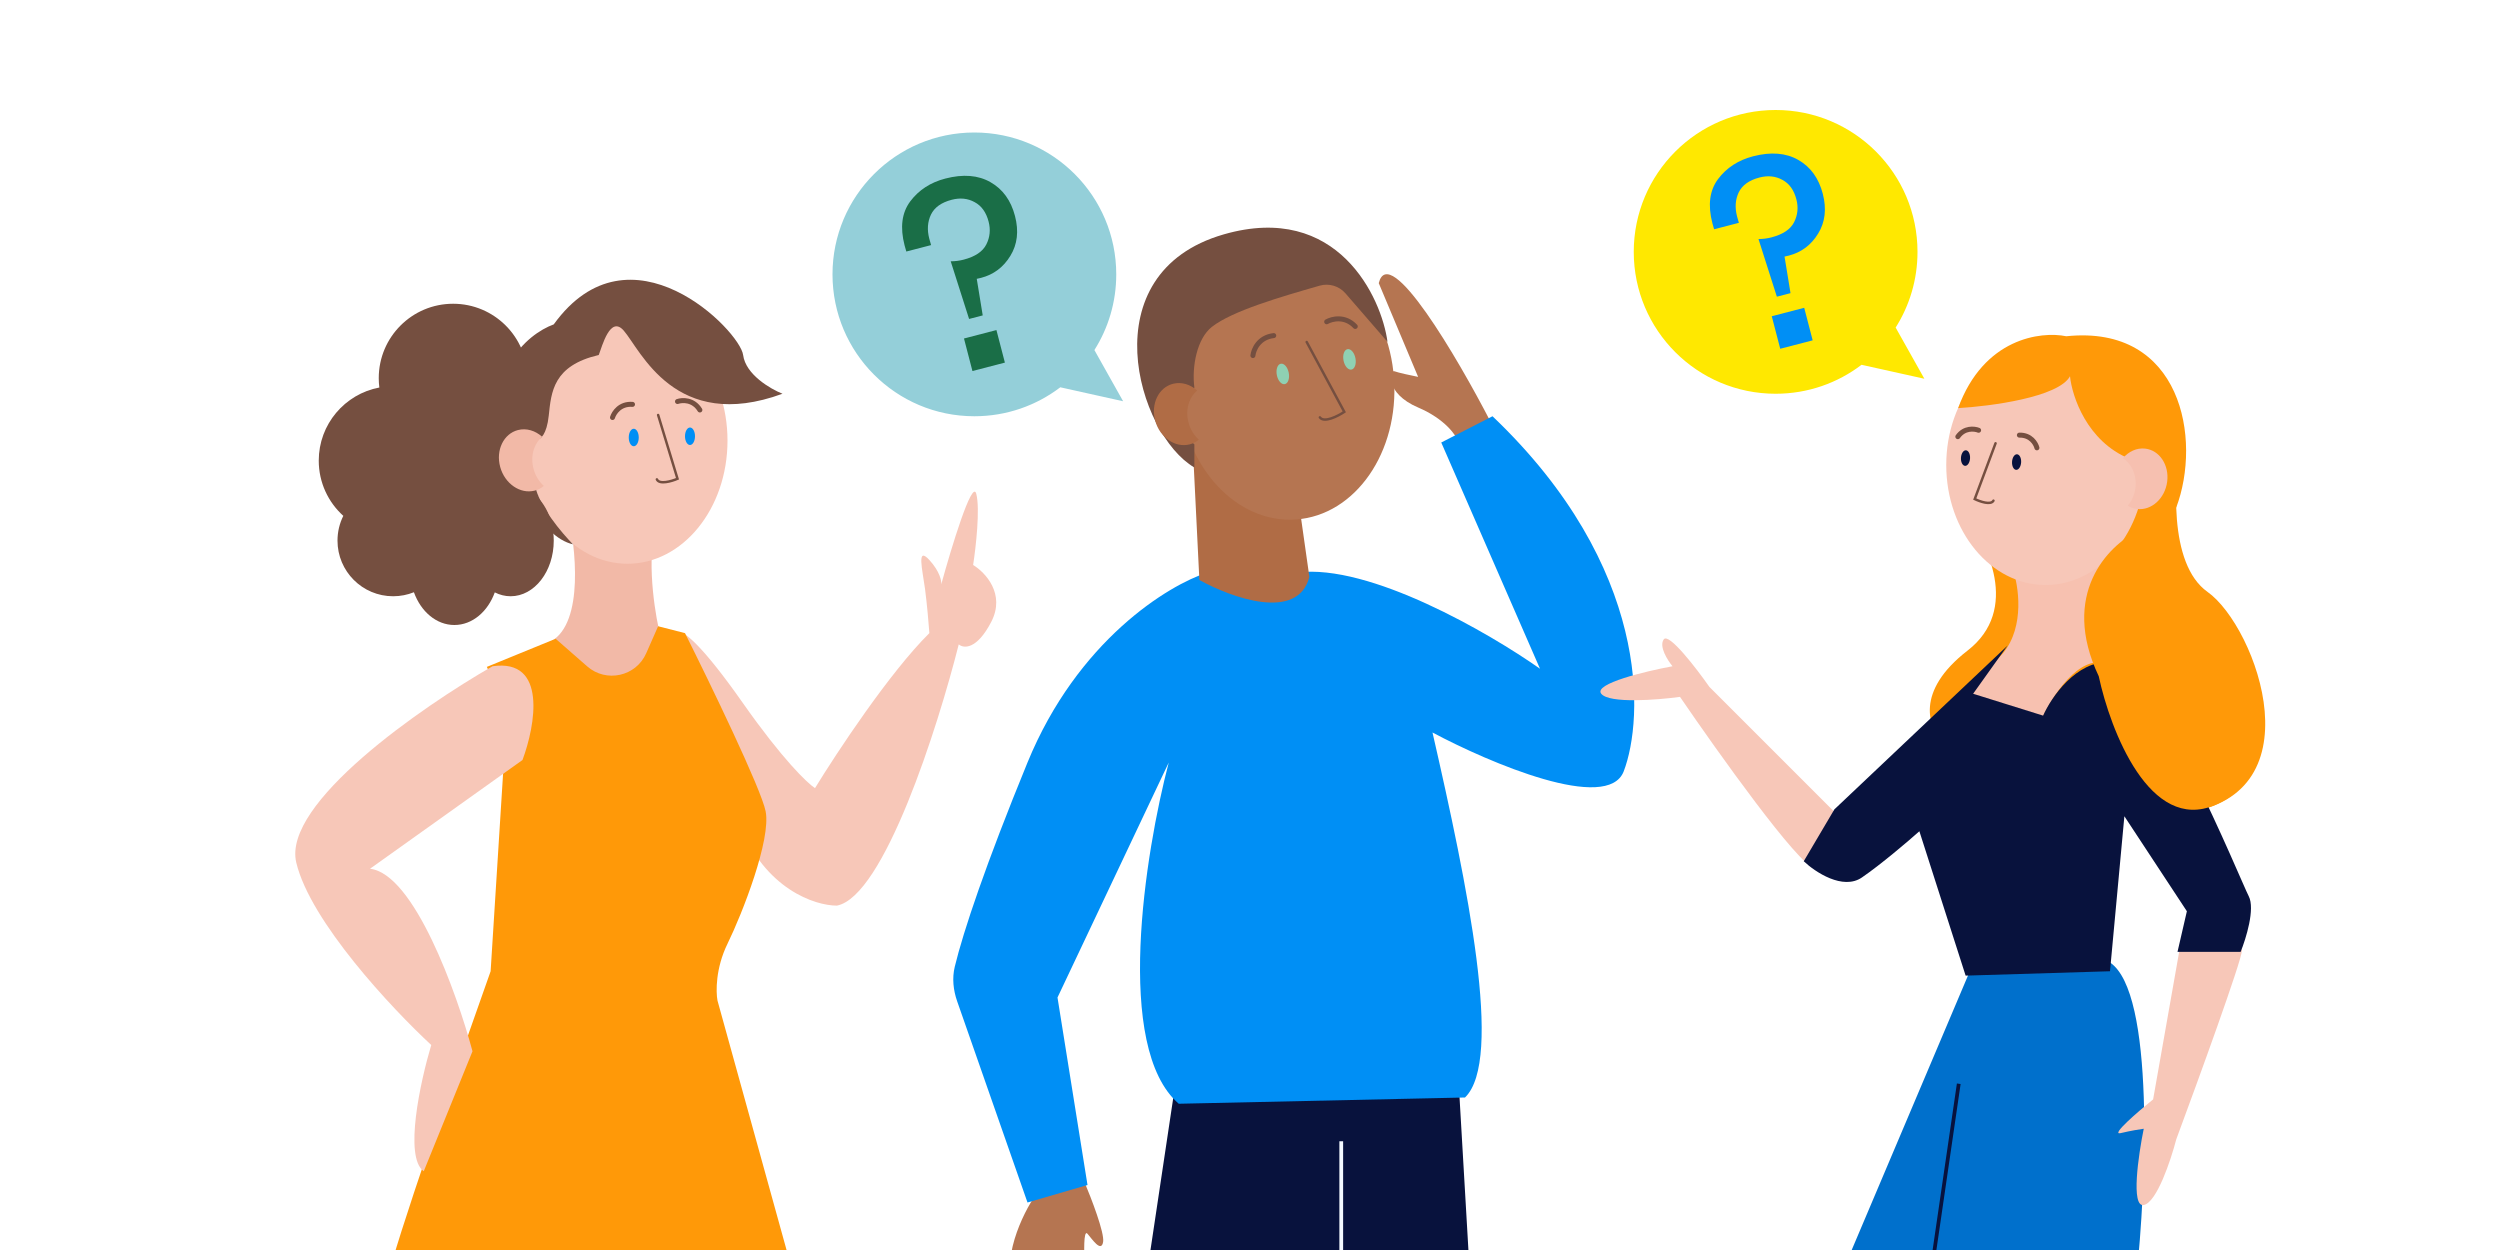
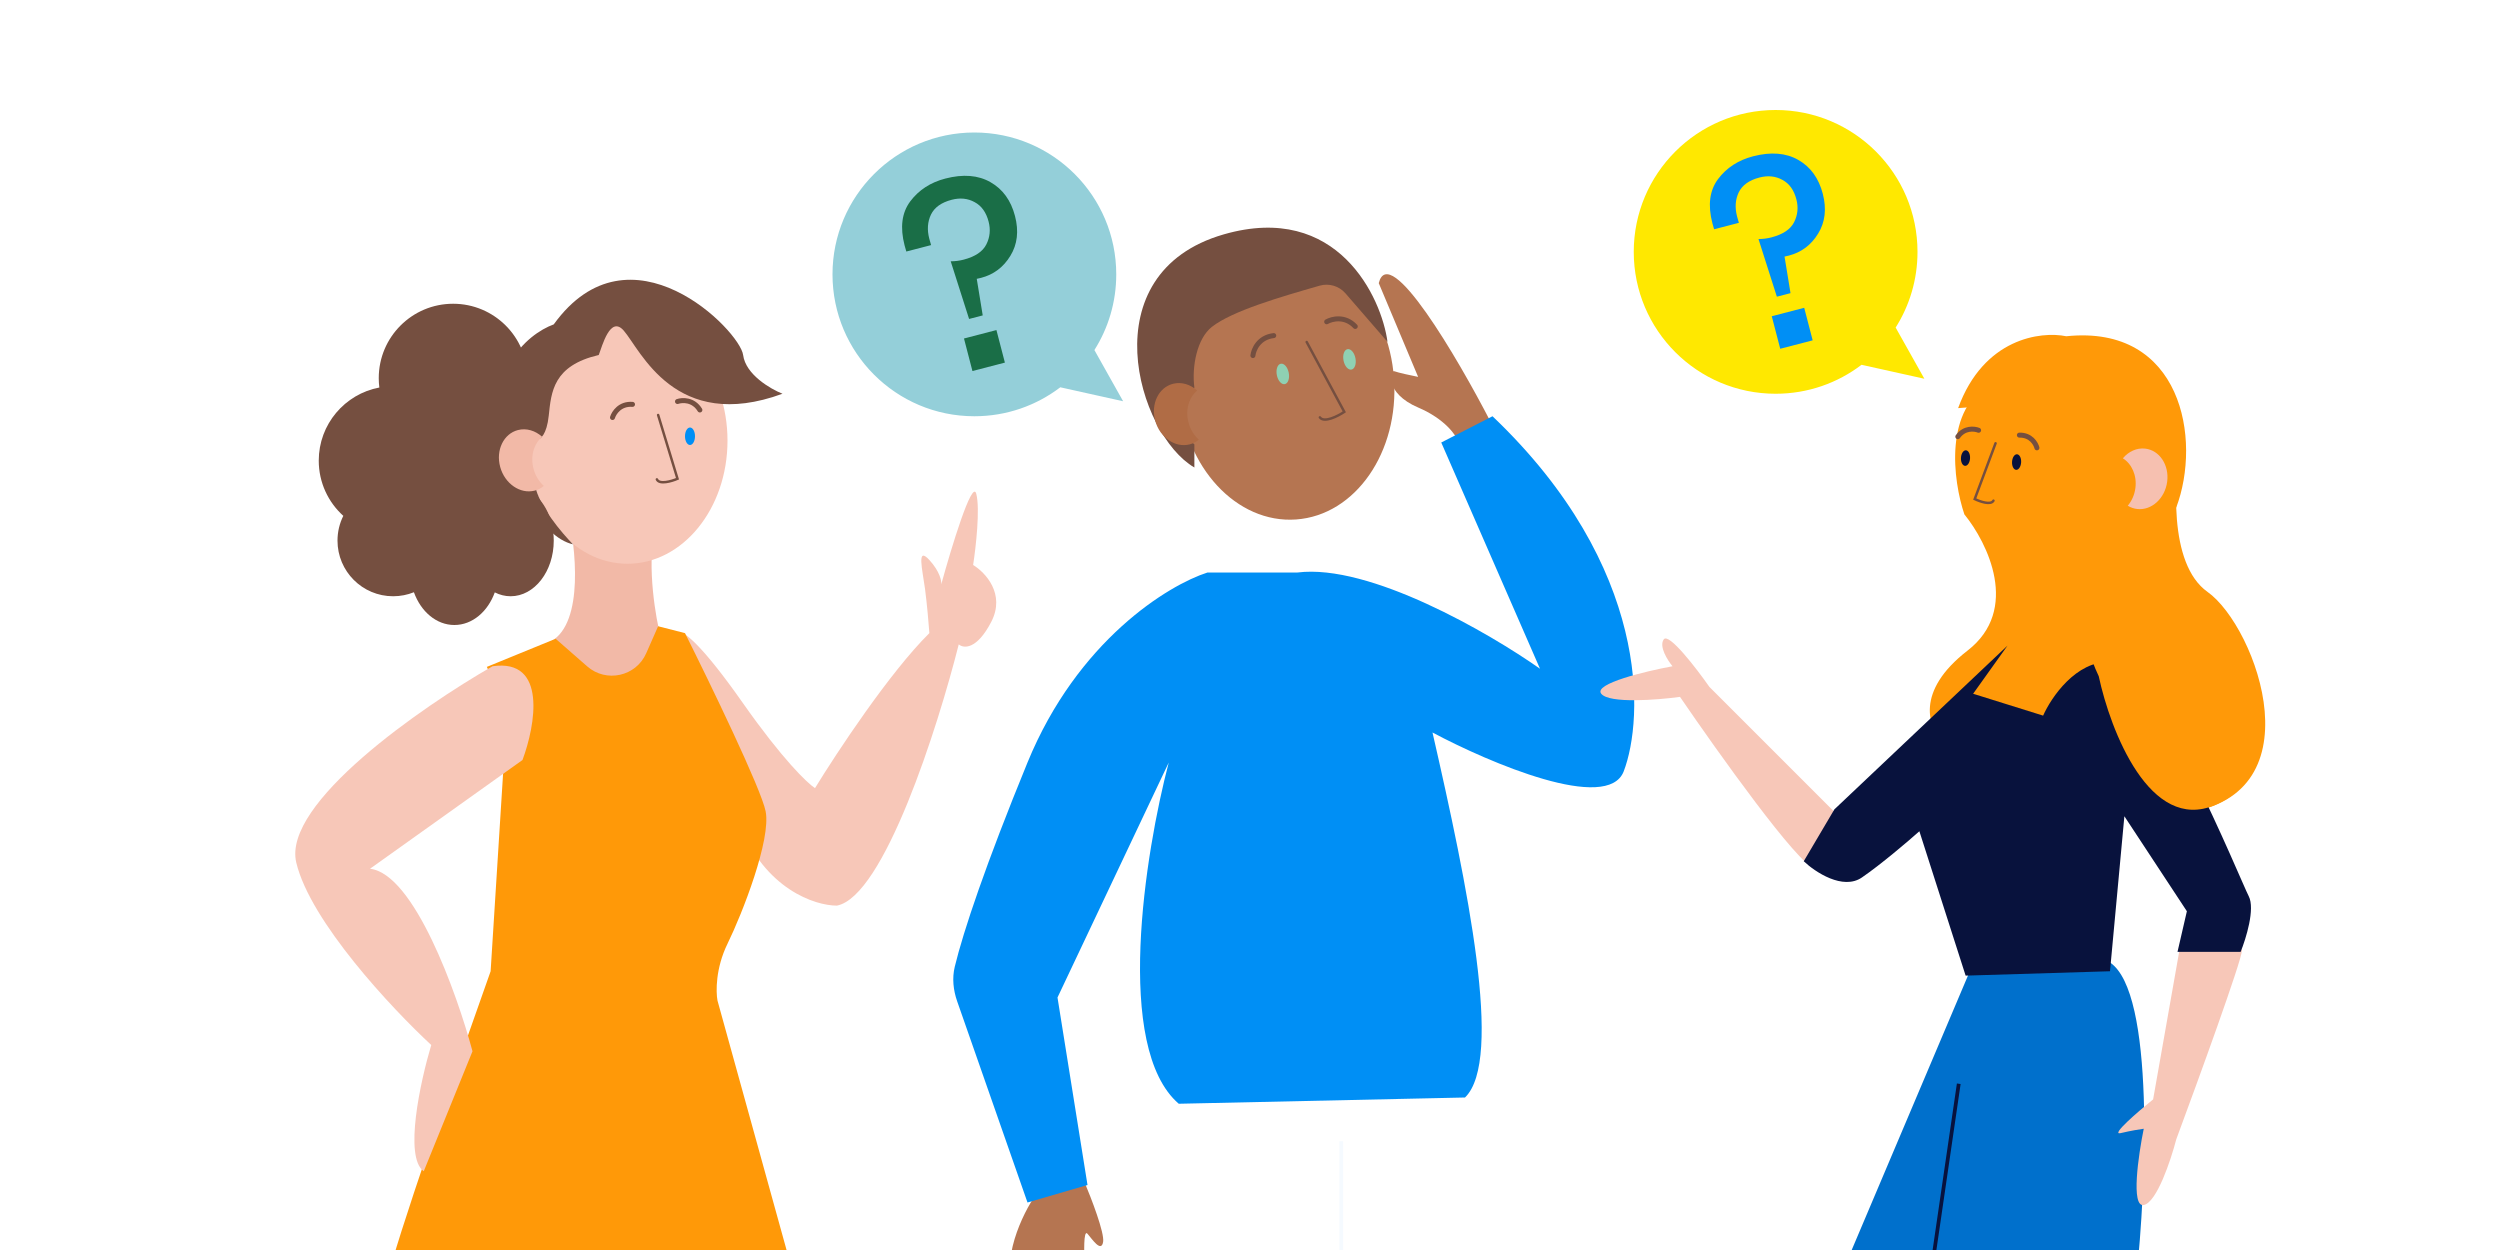
<svg xmlns="http://www.w3.org/2000/svg" width="2000" height="1000" viewBox="0 0 2000 1000" fill="none">
  <rect x="0" y="0" width="2000" height="1000" fill="#333333" stroke="none" />
  <g clip-path="url(#clip0_499_143)">
    <rect width="2000" height="1000" fill="white" />
    <path d="M1620.17 611.154L1600.19 646.904C1600.11 647.042 1600.06 647.194 1600.04 647.351C1600.02 647.509 1600.03 647.668 1600.07 647.82C1600.11 647.972 1600.18 648.114 1600.28 648.236C1600.37 648.358 1600.49 648.458 1600.62 648.531C1606.11 651.438 1612.49 652.019 1618.44 650.152C1624.39 648.284 1629.46 644.113 1632.6 638.501L1653.17 601.702C1647.66 598.413 1641.09 597.561 1634.9 599.334C1628.71 601.106 1623.41 605.358 1620.17 611.154Z" fill="#0071CC" />
    <path d="M1621.75 601.952L1620.24 603.528L1627.08 610.667L1628.6 609.091L1621.75 601.952Z" fill="#0071CC" />
    <path d="M1619.63 604.665C1621.39 604.651 1622.83 603.154 1622.84 601.32C1622.85 599.486 1621.44 598.011 1619.68 598.025C1617.92 598.038 1616.48 599.536 1616.47 601.369C1616.46 603.203 1617.87 604.679 1619.63 604.665Z" fill="#0071CC" />
    <path d="M1616.85 623.741L1616.54 664.871C1616.54 665.029 1616.57 665.186 1616.63 665.332C1616.69 665.478 1616.77 665.609 1616.88 665.718C1616.99 665.827 1617.12 665.912 1617.26 665.967C1617.4 666.022 1617.56 666.047 1617.71 666.039C1623.89 665.677 1629.75 662.851 1634.05 658.145C1638.36 653.44 1640.78 647.216 1640.83 640.763L1641.15 598.426C1637.98 598.451 1634.84 599.125 1631.9 600.41C1628.97 601.696 1626.3 603.567 1624.04 605.918C1621.79 608.269 1619.99 611.052 1618.76 614.11C1617.52 617.168 1616.87 620.441 1616.85 623.741Z" fill="#018FF6" />
    <path d="M1624.28 623.683C1624.25 628.293 1625.97 632.699 1629.08 635.934C1632.18 639.169 1636.41 640.967 1640.83 640.933L1641.09 606.175C1638.9 606.192 1636.73 606.658 1634.7 607.547C1632.67 608.436 1630.82 609.731 1629.26 611.357C1627.7 612.982 1626.46 614.908 1625.6 617.023C1624.75 619.138 1624.3 621.401 1624.28 623.683Z" fill="white" />
    <path d="M1655.81 627.962L1640.96 623.553L1640.83 640.932C1644.23 640.906 1647.56 639.797 1650.36 637.756C1653.17 635.714 1655.32 632.836 1656.54 629.508C1656.59 629.356 1656.62 629.193 1656.61 629.031C1656.61 628.868 1656.57 628.709 1656.5 628.564C1656.43 628.419 1656.33 628.291 1656.22 628.187C1656.1 628.084 1655.96 628.007 1655.81 627.962Z" fill="#FF9A07" />
    <path d="M1663.82 615.171C1662.21 610.243 1659.17 605.982 1655.11 602.981C1651.04 599.98 1646.16 598.387 1641.15 598.426L1640.96 623.553L1663.05 616.683C1663.19 616.638 1663.33 616.562 1663.45 616.461C1663.57 616.36 1663.67 616.234 1663.74 616.093C1663.81 615.952 1663.85 615.797 1663.87 615.639C1663.88 615.48 1663.86 615.321 1663.82 615.171Z" fill="#FF9A07" />
    <path d="M1634.09 619.17C1635.55 619.159 1636.74 617.914 1636.75 616.391C1636.77 614.868 1635.59 613.642 1634.13 613.653C1632.67 613.665 1631.47 614.909 1631.46 616.432C1631.45 617.955 1632.63 619.181 1634.09 619.17Z" fill="#07133D" />
    <path d="M441 513C467.4 497.8 460.667 437.333 454 409L527 416C516.6 438.4 522.667 483.333 527 503L501 569L441 513Z" fill="#F2B9A7" />
    <ellipse cx="502" cy="352.5" rx="80" ry="98.5" fill="#F7C7B8" />
    <path fill-rule="evenodd" clip-rule="evenodd" d="M422 302.5C422 317.334 416.571 330.901 407.592 341.321C416.317 349.396 422 362.592 422 377.5C422 382.111 421.456 386.558 420.447 390.74C433.613 397.009 443 413.341 443 432.5C443 457.077 427.554 477 408.5 477C404.027 477 399.753 475.902 395.831 473.904C390.246 489.297 377.87 500 363.5 500C349.094 500 336.693 489.244 331.127 473.79C325.99 475.86 320.378 477 314.5 477C289.923 477 270 457.077 270 432.5C270 425.379 271.672 418.649 274.646 412.681C262.582 401.792 255 386.031 255 368.5C255 339.408 275.879 315.192 303.471 310.02C303.16 307.557 303 305.047 303 302.5C303 269.639 329.639 243 362.5 243C395.361 243 422 269.639 422 302.5Z" fill="#754F40" />
    <path d="M439 332.5C437.4 347.7 432.333 351.5 430 351.5C418 357.9 423.667 378.5 428 388C430.8 404.4 449.5 426.5 458.5 435.5C432.1 429.5 412.5 384.667 406 363C384 299 421.5 267.334 443 259.5C504 175 592 264.5 594.5 284C596.5 299.601 616.333 311.167 626 315C540 346.5 512.5 280 499 264.5C488.2 252.1 481.833 276.667 479 284C442.5 292.5 441 313.5 439 332.5Z" fill="#754F40" />
    <path d="M427.722 392.509C416.185 395.455 403.847 386.992 400.165 373.606C396.484 360.219 402.853 346.979 414.39 344.033C421.214 342.29 428.317 344.539 433.745 349.437C427.076 354.987 424.07 365.076 426.868 375.249C428.371 380.718 431.32 385.365 435.069 388.748C432.963 390.501 430.492 391.802 427.722 392.509Z" fill="#F2B9A7" />
-     <ellipse cx="507" cy="350" rx="4" ry="7" fill="#008FF5" />
    <ellipse cx="552" cy="349" rx="4" ry="7" fill="#008FF5" />
    <path d="M526.5 332L542 383C537.333 385 527.5 387.9 525.5 383.5" stroke="#754F40" stroke-width="2" stroke-linecap="round" />
    <path d="M490 334C491.167 330.167 496 322.7 506 323.5" stroke="#754F40" stroke-width="4" stroke-linecap="round" />
    <path d="M542 321.203C545.788 319.895 554.67 319.421 559.897 327.983" stroke="#754F40" stroke-width="4" stroke-linecap="round" />
    <path d="M594 562C562 516.4 548 506 545 506.5L591.5 659C611.9 711.4 652 724.5 669.5 724.5C707.1 717.3 750.167 582.167 767 515.5C770.833 518.833 781.4 519.9 793 497.5C804.6 475.1 788.167 457.833 778.5 452C780.667 438 784.2 407 781 395C777.8 383 761 438.333 753 467.5C753.333 464.833 751.9 457.2 743.5 448C733 436.5 738 456 740 471C741.6 483 743 499.667 743.5 506.5C711.9 537.7 669.333 602.167 652 630.5C646 626.667 626 607.6 594 562Z" fill="#F7C7B8" />
    <path d="M389.5 533.5L444.5 511L469.763 533.105C485.002 546.44 508.804 541.156 516.97 522.625L526.5 501L548 506.5C568 546.5 608.9 631 612.5 649C617 671.5 594 730.5 582 755C572.4 774.6 572.667 793.5 574 800.5L637 1028L310.5 1022.5C314.1 1000.1 366.667 849.5 392.5 777L403 610.5C411.8 592.1 397.667 551.5 389.5 533.5Z" fill="#FF9908" />
    <path d="M237 690C225.8 642.8 337 565.667 394 533C438.001 526.6 428.334 580.334 418 608L296 695C331.2 699 365.333 794 378 841L339 937C323 925.8 336.333 865 345 836C313.667 807 248.2 737.2 237 690Z" fill="#F7C7B8" />
-     <path d="M912 1056L940 869L1166 850L1178 1056H912Z" fill="#08123D" />
    <path d="M815 1039.5C797.8 1015.9 815.5 976 826.5 959L867.5 945.5C873 958.5 883.7 986.3 882.5 993.5C881 1002.5 873.5 991 870 987C866.5 983 867.5 1004.5 867.5 1008C867.5 1011.5 836.5 1069 815 1039.5Z" fill="#B57551" />
    <path d="M1103 226.5C1111.4 192.9 1166.17 286.5 1192.5 337.5L1167 354C1165.17 348.5 1156.1 335.2 1134.5 326C1107.5 314.5 1111.5 295.5 1115.5 297C1118.7 298.2 1129.5 300.5 1134.5 301.5L1103 226.5Z" fill="#B57551" />
    <path d="M822 610C862 512.4 934.667 468 966 458H1038C1095.6 450.8 1191.33 506.333 1232 535L1153 354L1194 333C1321 454 1315 575 1299 617C1286.2 650.6 1191.67 610.333 1146 586C1174 708.4 1203 848 1172 878L943 883C891 838.2 916 682.333 935 610L846 798L870 948L822 962L765.759 801.115C762.631 792.166 761.587 782.602 763.808 773.386C770.656 744.965 788.708 691.233 822 610Z" fill="#008FF5" />
    <path d="M1073 913V1008" stroke="#F5FAFF" stroke-width="3" />
-     <path d="M959.501 464L954.001 352.5L983.501 328.5L1037.5 391L1047.5 461.5C1038.3 497.5 985.001 478.167 959.501 464Z" fill="#B06C45" />
    <ellipse cx="1029.27" cy="308.852" rx="86.135" ry="107" transform="rotate(-4.076 1029.27 308.852)" fill="#B57551" />
    <path d="M969.5 261.5C957.554 270.863 953.333 293.333 955.5 310L942 343.5L955.5 355.5V374C910 347.5 871.5 218.5 979 187.5C1070.18 161.207 1105.33 238.333 1110 273.5L1076.39 234.692C1071.28 228.785 1063.19 226.392 1055.68 228.547C1024.39 237.528 985.781 248.74 969.5 261.5Z" fill="#754F40" />
    <path d="M951.723 355.509C940.186 358.455 927.848 349.992 924.166 336.606C920.485 323.219 926.854 309.979 938.391 307.033C945.215 305.29 952.318 307.539 957.746 312.437C951.077 317.987 948.071 328.076 950.868 338.249C952.372 343.718 955.321 348.365 959.07 351.748C956.964 353.501 954.493 354.802 951.723 355.509Z" fill="#B06C45" />
    <ellipse cx="1026.23" cy="299.144" rx="4.854" ry="8.318" transform="rotate(-11.061 1026.23 299.144)" fill="#8FD1B3" />
    <ellipse cx="1079.59" cy="287.501" rx="4.854" ry="8.318" transform="rotate(-11.061 1079.59 287.501)" fill="#8FD1B3" />
    <path d="M1045.35 273.612L1075.43 329.48C1070.33 332.899 1059.28 338.57 1055.9 333.905" stroke="#754F40" stroke-width="2" stroke-linecap="round" />
    <path d="M1002.33 284.442C1002.85 279.7 1006.9 269.867 1018.99 268.472" stroke="#754F40" stroke-width="4" stroke-linecap="round" />
    <path d="M1061.34 257.412C1065.56 255.005 1076.03 252.384 1084.2 261.153" stroke="#754F40" stroke-width="4" stroke-linecap="round" />
    <path d="M1766 473.5C1734.4 451.1 1739.17 382.5 1745.5 351C1736 300.5 1643.5 280.5 1594 306C1554.4 326.4 1562.5 384.833 1571.5 411.5C1590 434.167 1616.4 487.7 1574 520.5C1531.6 553.3 1543 582.5 1554 593C1578.5 615.667 1650.4 659 1742 651C1856.5 641 1805.5 501.5 1766 473.5Z" fill="#FF9908" />
-     <path d="M1602.5 522.5C1620.1 500.9 1614.83 468.167 1610 454.5L1697 412.5L1685.5 531C1663.5 523 1641.67 557 1633.5 575C1614.33 568.833 1575.4 556.5 1573 556.5C1570.6 556.5 1591.67 533.833 1602.5 522.5Z" fill="#F7C1B0" />
-     <ellipse cx="1636.5" cy="372" rx="79.5" ry="96" fill="#F7C7B8" />
    <ellipse rx="3.643" ry="6.243" transform="matrix(-0.998 -0.056 -0.056 0.998 1613.27 369.648)" fill="#08123D" />
    <ellipse rx="3.643" ry="6.243" transform="matrix(-0.998 -0.056 -0.056 0.998 1572.4 366.454)" fill="#08123D" />
    <path d="M1596.44 354.622L1579.78 399.241C1583.93 401.261 1592.72 404.347 1594.76 400.532" stroke="#754F40" stroke-width="2" stroke-linecap="round" />
    <path d="M1629.53 358.272C1628.66 354.799 1624.64 347.902 1615.51 348.103" stroke="#754F40" stroke-width="4" stroke-linecap="round" />
    <path d="M1582.88 344.214C1579.5 342.855 1571.45 341.978 1566.27 349.334" stroke="#754F40" stroke-width="4" stroke-linecap="round" />
    <path d="M1475 1015L1575 779L1688 770C1724 794 1717 948.667 1709 1023L1475 1015Z" fill="#0070CC" />
    <path d="M1722.5 879.5L1743.5 760.5L1763 748.5C1773.17 749.333 1793.5 752.9 1793.5 760.5C1793.5 768.1 1758.5 864.333 1741 911.5C1736.67 928.167 1725.4 962 1715 964C1704.6 966 1710.67 924.167 1715 903C1712.33 903.333 1704.9 904.5 1696.5 906.5C1688.1 908.5 1710.33 889.333 1722.5 879.5Z" fill="#F7C7B8" />
    <path d="M1367.5 549.5L1467.5 649.5L1451.5 694.5C1438.7 692.1 1374.5 602.167 1344 557.5C1325.67 560 1287.4 563 1281 555C1274.6 547 1316.33 537 1338 533C1334 528.167 1327 517.1 1331 511.5C1335 505.9 1357 534.5 1367.5 549.5Z" fill="#F7C7B8" />
    <path d="M1656 301C1646.8 317.8 1592.5 325 1566.5 326.5C1586.9 270.5 1632.67 264.833 1653 269C1745.4 259.4 1761.5 351.5 1741 406L1703.5 367C1669.5 353 1657.67 317.166 1656 301Z" fill="#FF9908" />
    <path d="M1709.77 407.207C1721.24 408.511 1731.97 398.752 1733.73 385.409C1735.5 372.066 1727.63 360.192 1716.16 358.887C1709.38 358.116 1702.85 361.215 1698.29 366.636C1705.43 371.085 1709.65 380.377 1708.31 390.517C1707.58 395.968 1705.37 400.821 1702.21 404.566C1704.47 405.971 1707.01 406.894 1709.77 407.207Z" fill="#F6C0B0" />
    <path d="M1467.5 647.5L1606 516.5L1578.5 555L1634.5 572.5C1641 557.833 1660.8 528.7 1688 529.5C1722 530.5 1792.5 704.5 1799 717C1804.2 727 1796.83 750.833 1792.5 761.5H1742L1749.5 729L1699.5 653L1688 777L1572.5 780.5L1535.5 665C1526.5 673 1504.7 691.6 1489.5 702C1474.3 712.4 1452.17 697.667 1443 689L1467.5 647.5Z" fill="#08123D" />
    <path d="M1567 867L1546 1011" stroke="#08123D" stroke-width="3" />
-     <path d="M1679 541C1647.8 475.4 1686.67 436.333 1710 425L1716 451C1726.67 474.333 1750.6 522.6 1761 529C1774 537 1837 616 1772 644C1720 666.4 1688.33 584.667 1679 541Z" fill="#FF9908" />
+     <path d="M1679 541C1647.8 475.4 1686.67 436.333 1710 425C1726.67 474.333 1750.6 522.6 1761 529C1774 537 1837 616 1772 644C1720 666.4 1688.33 584.667 1679 541Z" fill="#FF9908" />
    <path fill-rule="evenodd" clip-rule="evenodd" d="M875.518 280.049C886.591 262.526 893 241.762 893 219.5C893 156.816 842.184 106 779.5 106C716.816 106 666 156.816 666 219.5C666 282.184 716.816 333 779.5 333C805.336 333 829.156 324.368 848.233 309.83L898.5 321L875.518 280.049Z" fill="#94CFD9" />
    <path fill-rule="evenodd" clip-rule="evenodd" d="M1516.52 262.049C1527.59 244.526 1534 223.762 1534 201.5C1534 138.816 1483.18 88 1420.5 88C1357.82 88 1307 138.816 1307 201.5C1307 264.184 1357.82 315 1420.5 315C1446.34 315 1470.16 306.368 1489.23 291.83L1539.5 303L1516.52 262.049Z" fill="#FFE800" />
    <path d="M1432.41 234.515L1421.49 237.351L1406.79 191.241C1410.33 191.225 1413.76 190.785 1417.08 189.922C1426.34 187.518 1432.41 183.455 1435.29 177.734C1438.18 172.013 1438.79 165.943 1437.12 159.524C1435.18 152.046 1431.45 146.84 1425.93 143.904C1420.47 140.88 1414.35 140.25 1407.57 142.012C1399.31 144.16 1393.78 148.12 1390.98 153.893C1388.25 159.647 1387.81 166.052 1389.64 173.106C1390.02 174.588 1390.51 176.307 1391.09 178.264L1371.28 183.413C1370.72 181.527 1370.26 179.913 1369.91 178.573C1366.15 164.111 1367.66 152.348 1374.42 143.284C1381.26 134.202 1390.61 128.119 1402.48 125.035C1416.75 121.327 1428.8 122.298 1438.64 127.95C1448.46 133.531 1454.99 142.565 1458.24 155.052C1461.37 167.115 1460.13 177.717 1454.52 186.859C1448.97 195.982 1441.15 201.856 1431.05 204.481C1430.27 204.683 1429.13 204.941 1427.63 205.256L1432.41 234.515ZM1424.18 279.015L1417.41 252.984L1443.37 246.238L1450.13 272.269L1424.18 279.015Z" fill="#008FF5" />
    <path d="M786.18 252.326L775.268 255.163L760.569 209.052C764.109 209.036 767.539 208.596 770.858 207.734C780.111 205.329 786.181 201.266 789.067 195.545C791.954 189.825 792.563 183.755 790.894 177.335C788.951 169.857 785.223 164.651 779.709 161.716C774.249 158.692 768.128 158.061 761.347 159.823C753.083 161.971 747.553 165.931 744.755 171.704C742.028 177.459 741.581 183.863 743.415 190.918C743.8 192.399 744.284 194.118 744.868 196.075L725.056 201.224C724.491 199.338 724.034 197.725 723.685 196.384C719.927 181.923 721.431 170.16 728.199 161.096C735.038 152.013 744.39 145.93 756.256 142.846C770.524 139.138 782.577 140.11 792.415 145.761C802.236 151.343 808.768 160.376 812.014 172.863C815.149 184.926 813.908 195.528 808.291 204.67C802.745 213.793 794.922 219.667 784.821 222.292C784.045 222.494 782.905 222.752 781.404 223.067L786.18 252.326ZM777.953 296.827L771.187 270.796L797.145 264.049L803.91 290.08L777.953 296.827Z" fill="#1A6E47" />
  </g>
  <defs>
    <clipPath id="clip0_499_143">
      <rect width="2000" height="1000" fill="white" />
    </clipPath>
  </defs>
</svg>